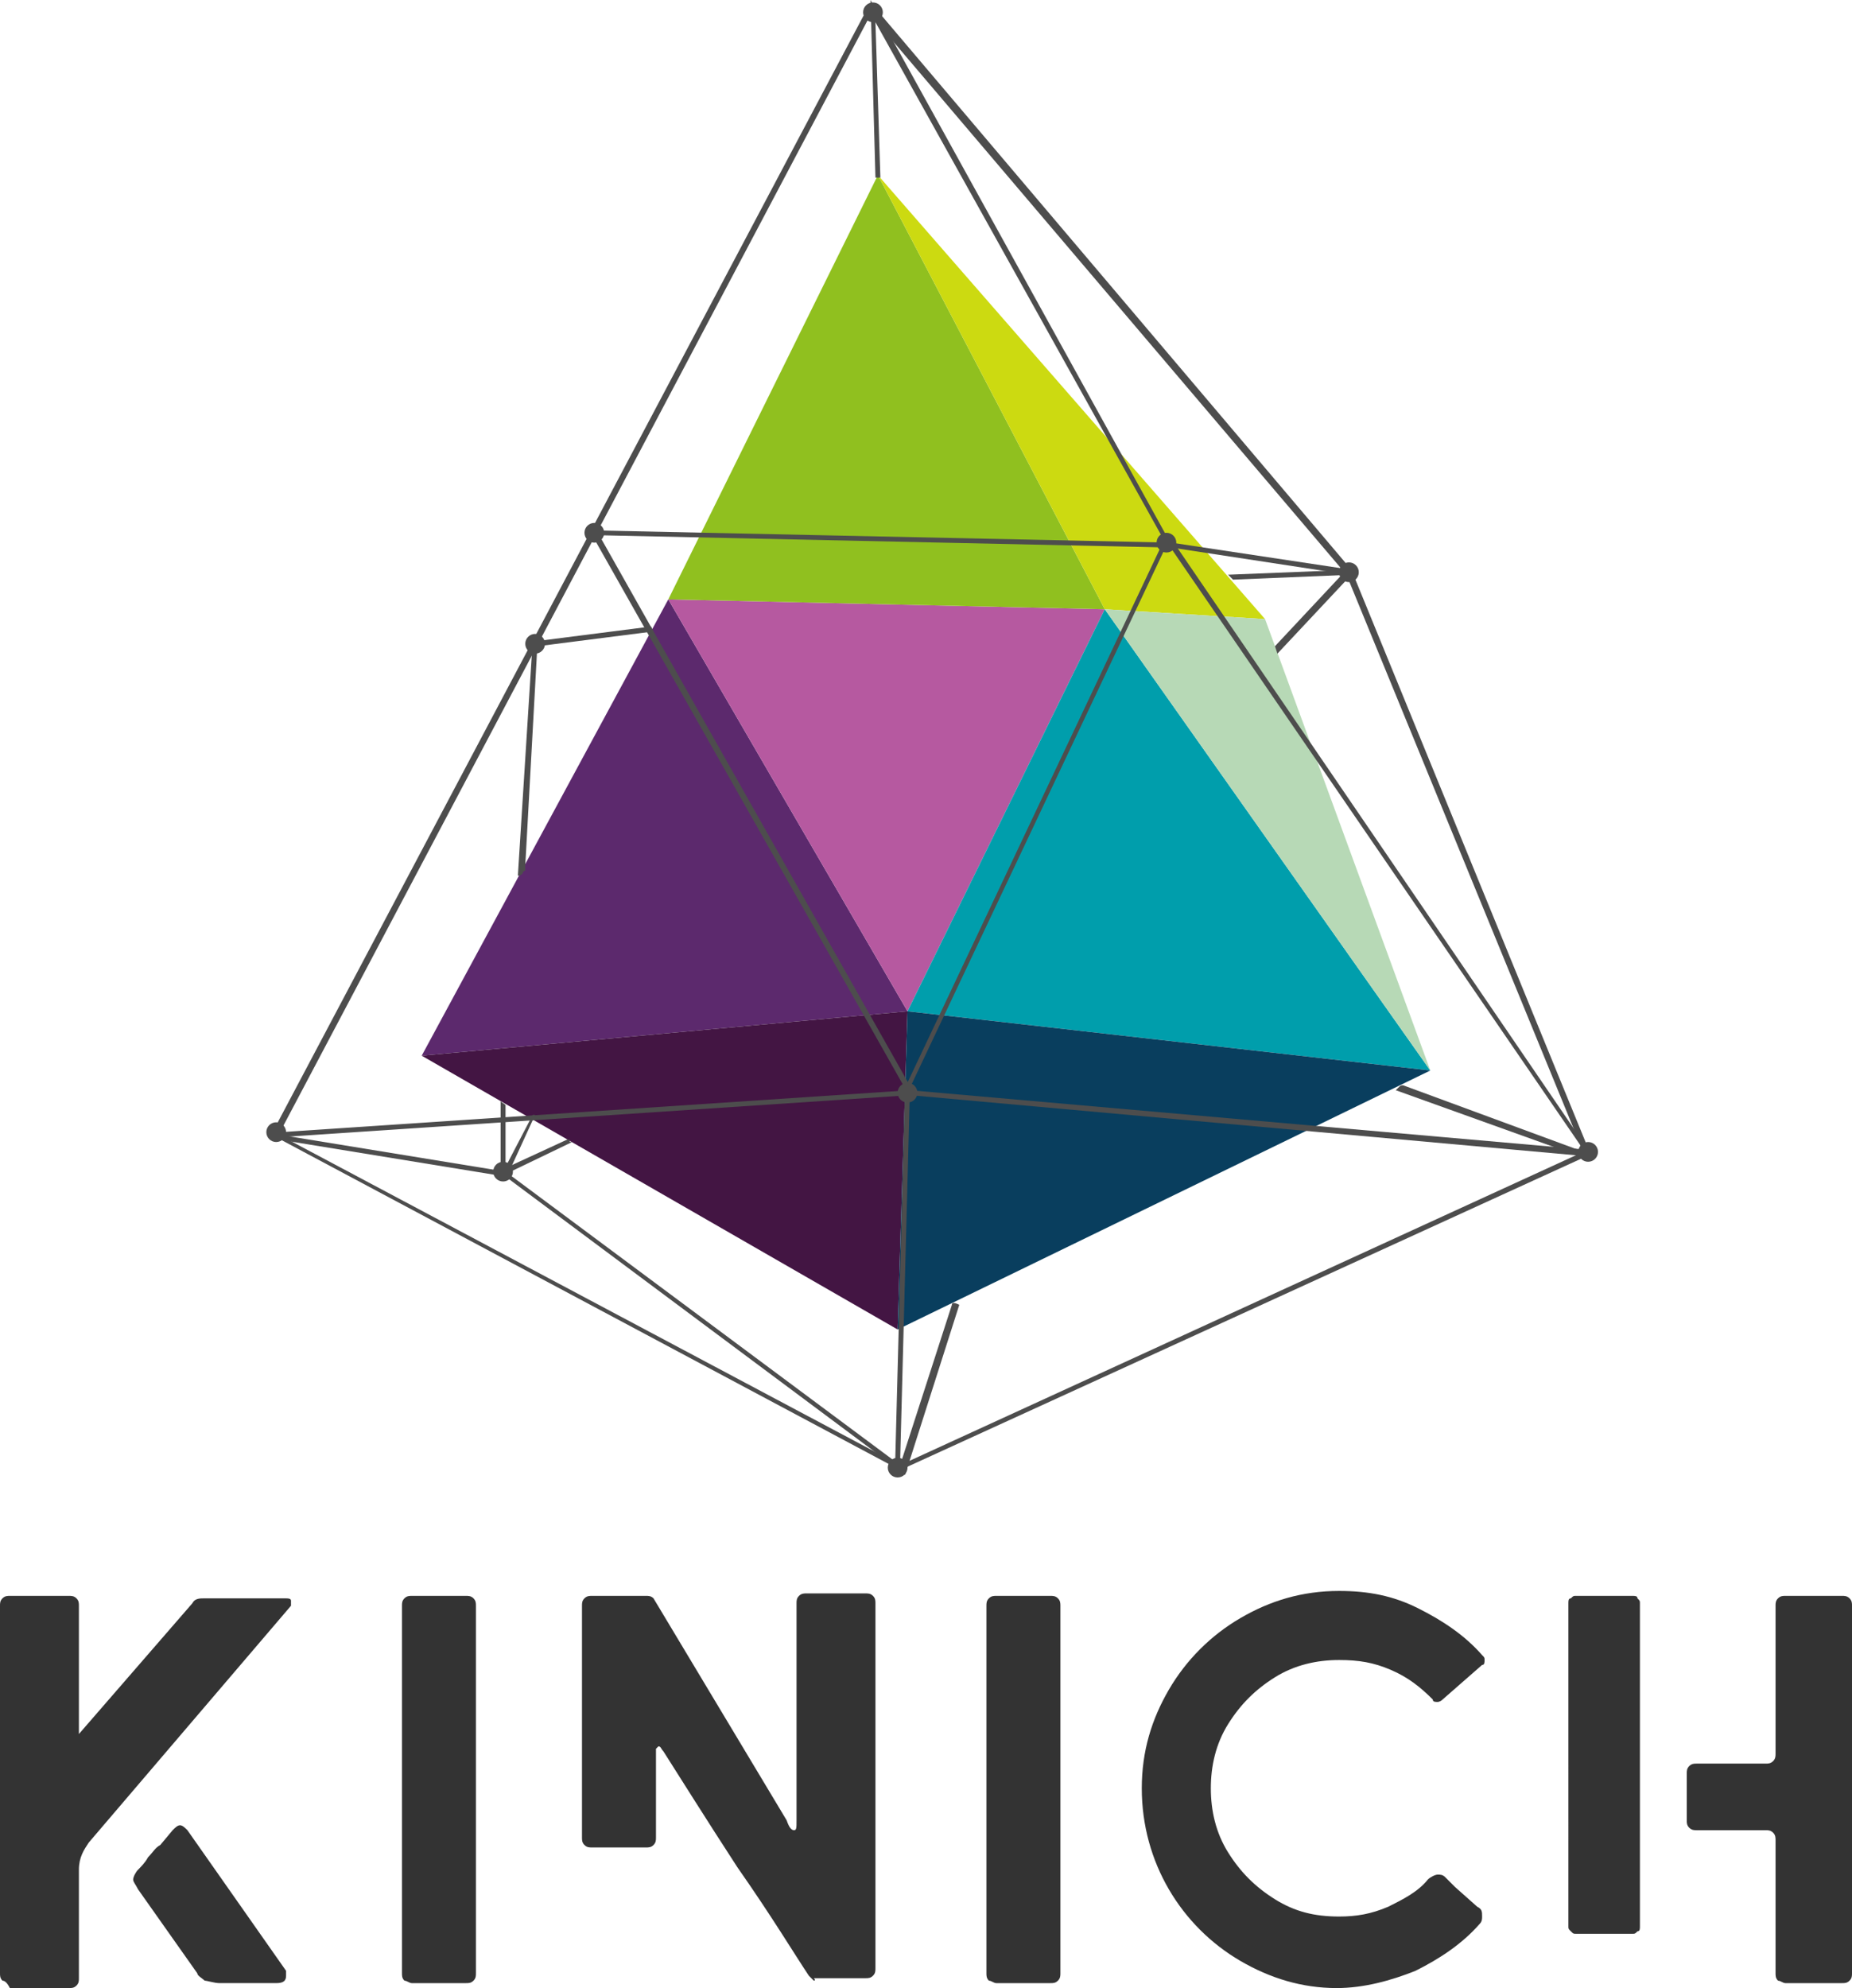
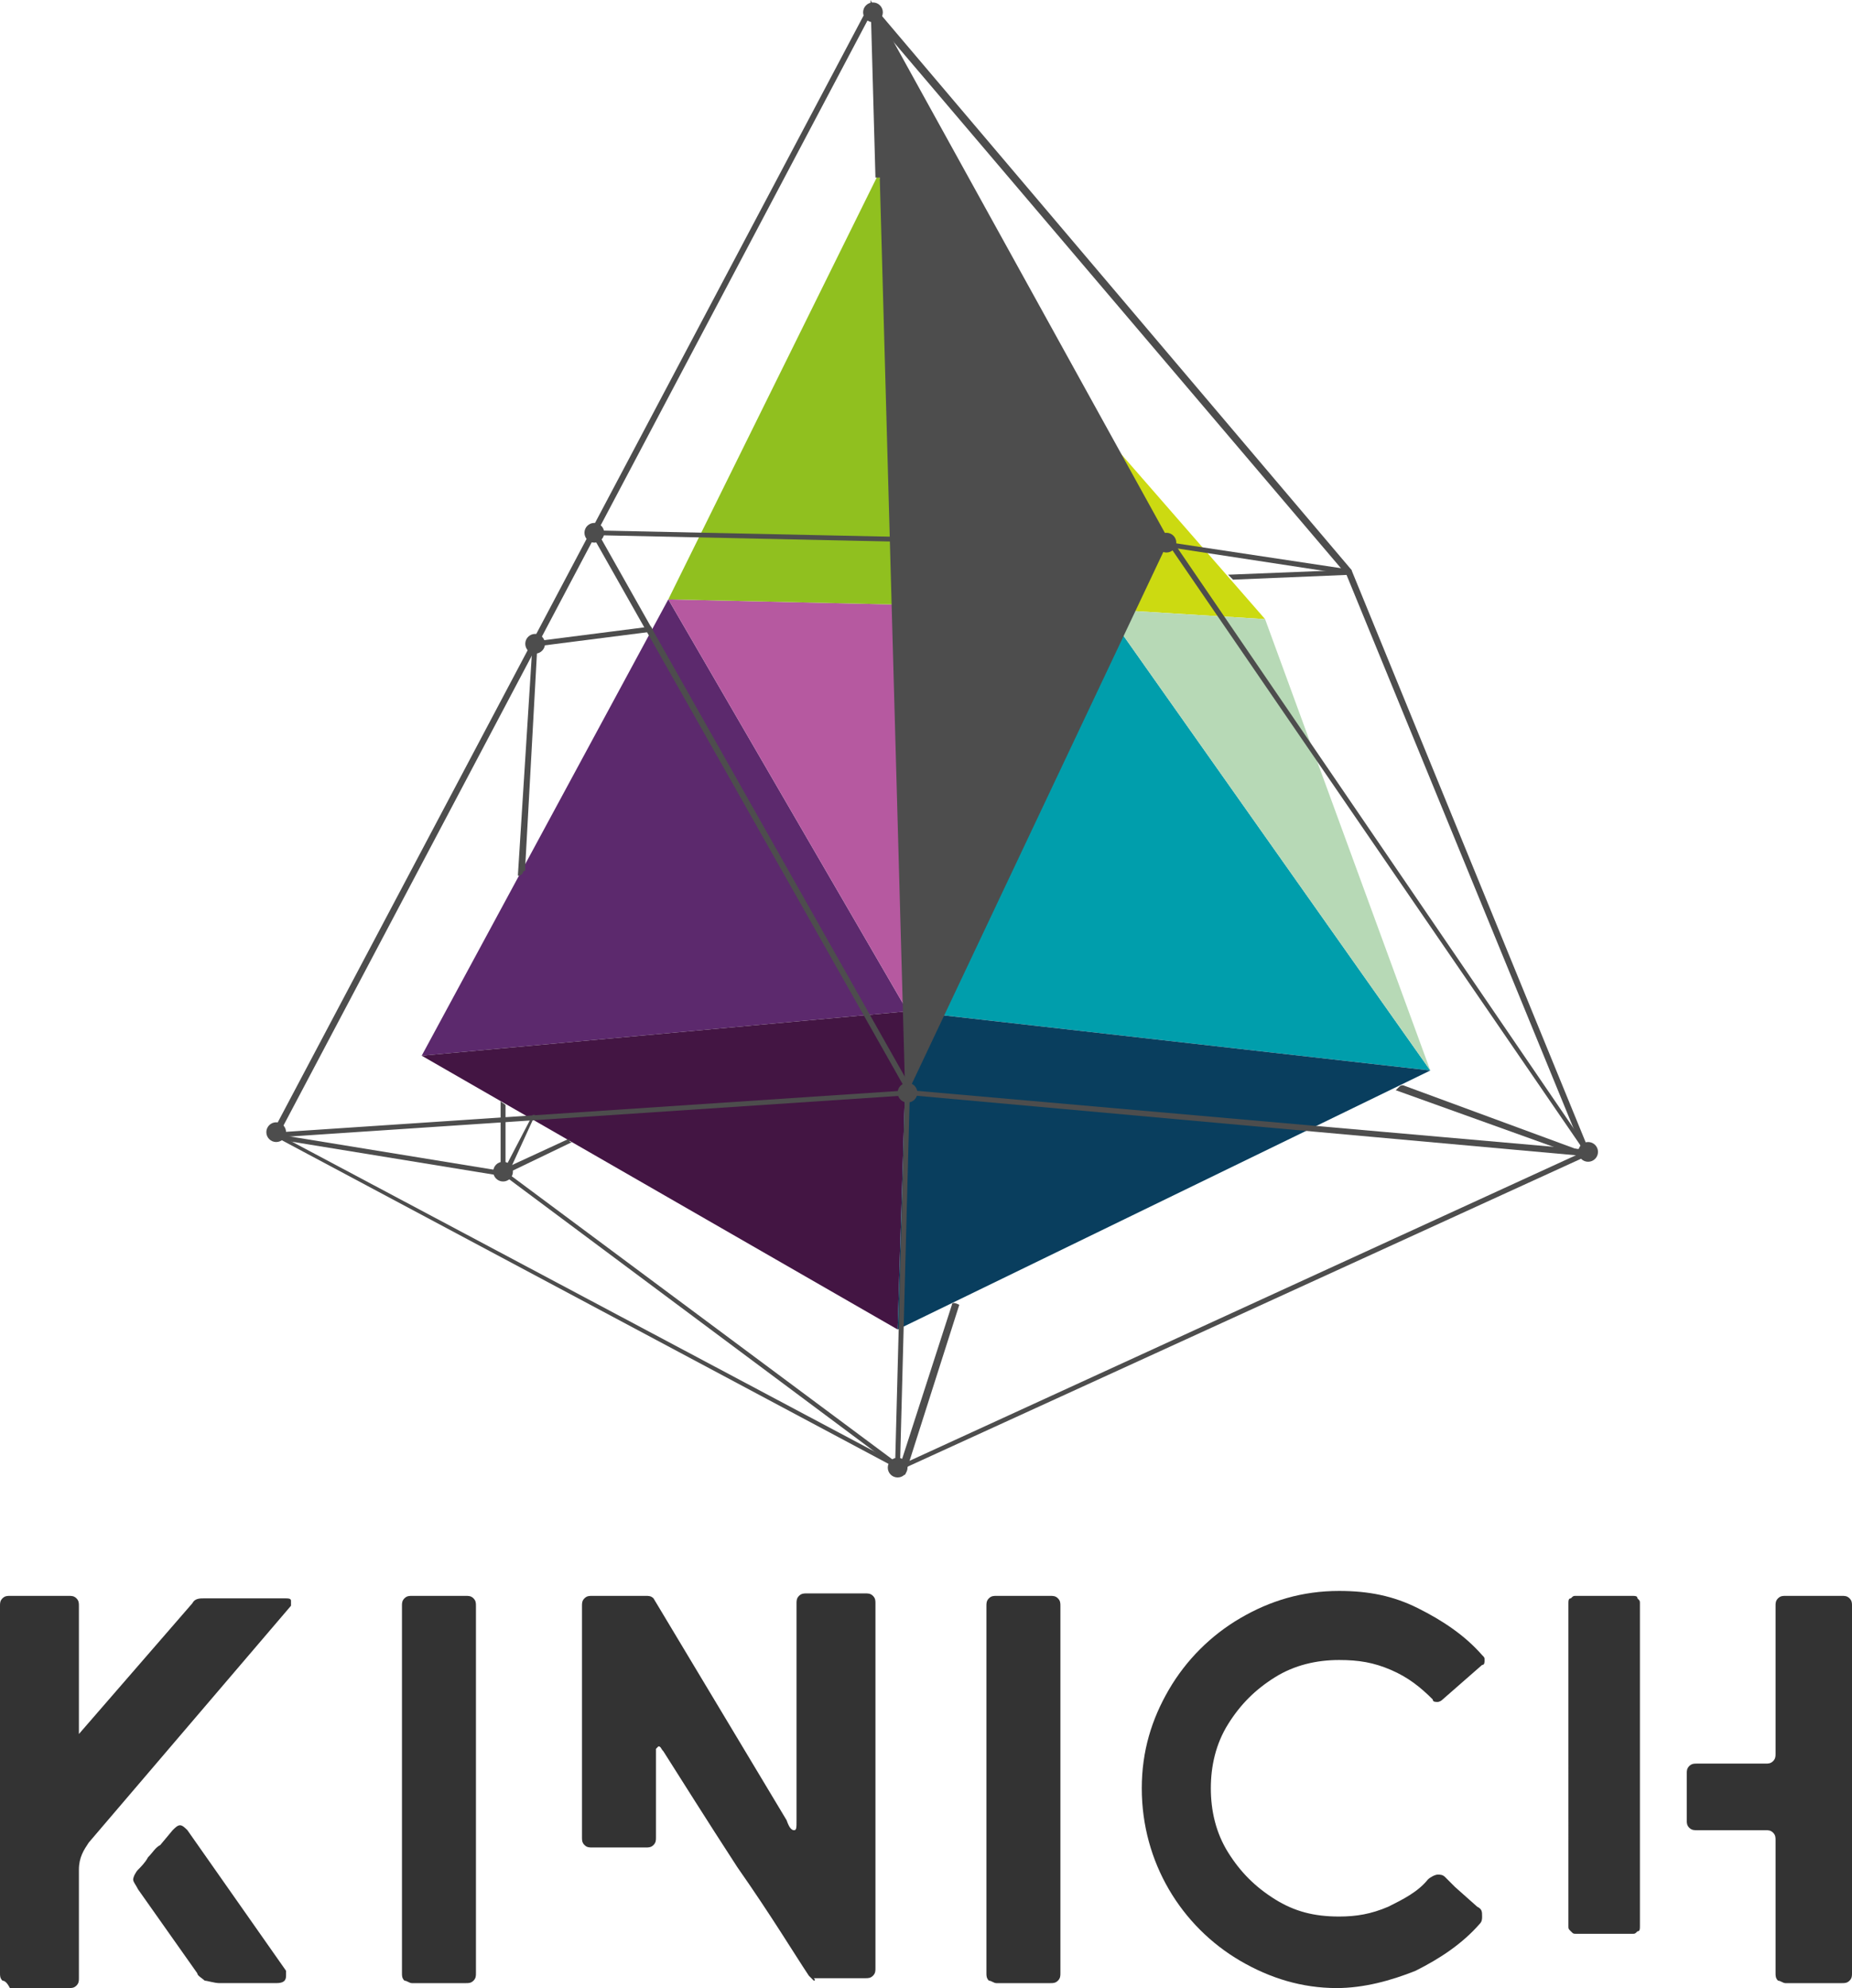
<svg xmlns="http://www.w3.org/2000/svg" version="1.1" id="Capa_1" x="0px" y="0px" viewBox="0 0 75.1 80.6" style="enable-background:new 0 0 75.1 80.6;" xml:space="preserve">
  <style type="text/css">
	.st0{display:none;}
	.st1{display:inline;}
	.st2{display:none;fill:#FFFFFF;}
	.st3{fill:#333333;}
	.st4{fill:#5C296D;}
	.st5{fill:#B659A0;}
	.st6{fill:#009EAC;}
	.st7{fill:#90C01F;}
	.st8{fill:#431543;}
	.st9{fill:#093E5E;}
	.st10{fill:#CCDA11;}
	.st11{fill:#B7D9B6;}
	.st12{fill:#4D4D4D;}
	.st13{fill:#4D4D4D;stroke:#000000;stroke-miterlimit:10;}
</style>
  <g class="st0">
    <rect x="-138.8" y="-31.9" class="st1" width="353" height="187" />
-     <path class="st1" d="M213.7-31.4v186h-352v-186H213.7 M214.7-32.4h-354v188h354V-32.4L214.7-32.4z" />
  </g>
  <polygon class="st2" points="214.5,-32.2 37.5,155.5 -139.4,-32.2 " />
  <g>
    <g>
      <path class="st3" d="M0.1,80.3C0,80.2,0,80.1,0,80V65.1c0-0.1,0-0.2,0.1-0.3s0.2-0.1,0.3-0.1h2.4c0.1,0,0.2,0,0.3,0.1    c0.1,0.1,0.1,0.2,0.1,0.3v5.2L7.8,65c0.1-0.2,0.3-0.2,0.5-0.2h3.2c0.2,0,0.3,0,0.3,0.1c0,0.1,0,0.1,0,0.2l-8.2,9.6    c-0.2,0.3-0.4,0.6-0.4,1.1v4.4c0,0.1,0,0.2-0.1,0.3c-0.1,0.1-0.2,0.1-0.3,0.1H0.4C0.3,80.4,0.2,80.3,0.1,80.3z M8.3,80.3    C8.2,80.2,8,80.1,8,80l-2.4-3.4c-0.1-0.2-0.2-0.3-0.2-0.4c0-0.1,0.1-0.3,0.2-0.4c0.1-0.1,0.3-0.3,0.4-0.5c0.2-0.2,0.3-0.4,0.5-0.5    L7,74.2C7.1,74.1,7.2,74,7.3,74s0.2,0.1,0.3,0.2l4,5.7c0,0.1,0,0.1,0,0.2c0,0.2-0.1,0.3-0.4,0.3H8.9C8.7,80.4,8.4,80.3,8.3,80.3z" />
      <path class="st3" d="M16.4,80.3c-0.1-0.1-0.1-0.2-0.1-0.3V65.1c0-0.1,0-0.2,0.1-0.3s0.2-0.1,0.3-0.1h2.2c0.1,0,0.2,0,0.3,0.1    c0.1,0.1,0.1,0.2,0.1,0.3V80c0,0.1,0,0.2-0.1,0.3s-0.2,0.1-0.3,0.1h-2.2C16.6,80.4,16.5,80.3,16.4,80.3z" />
      <path class="st3" d="M33,80.3c0,0-0.1-0.1-0.2-0.2c-0.6-0.9-1.5-2.4-2.9-4.4c-1.3-2-2.3-3.6-3-4.7c-0.1-0.1-0.1-0.2-0.2-0.2    c0,0,0,0-0.1,0.1c0,0.1,0,0.1,0,0.1v3.5c0,0.1,0,0.2-0.1,0.3s-0.2,0.1-0.3,0.1H24c-0.1,0-0.2,0-0.3-0.1c-0.1-0.1-0.1-0.2-0.1-0.3    v-9.4c0-0.1,0-0.2,0.1-0.3s0.2-0.1,0.3-0.1h2.2c0.1,0,0.2,0,0.3,0.1l5.4,9c0.1,0.3,0.2,0.4,0.3,0.4s0.1-0.1,0.1-0.4V65    c0-0.1,0-0.2,0.1-0.3s0.2-0.1,0.3-0.1h2.4c0.1,0,0.2,0,0.3,0.1c0.1,0.1,0.1,0.2,0.1,0.3v14.8c0,0.1,0,0.2-0.1,0.3    c-0.1,0.1-0.2,0.1-0.3,0.1H33l0,0l0,0C33.1,80.3,33,80.3,33,80.3z" />
      <path class="st3" d="M40.1,80.3C40,80.2,40,80.1,40,80V65.1c0-0.1,0-0.2,0.1-0.3s0.2-0.1,0.3-0.1h2.2c0.1,0,0.2,0,0.3,0.1    C43,64.9,43,65,43,65.1V80c0,0.1,0,0.2-0.1,0.3s-0.2,0.1-0.3,0.1h-2.2C40.3,80.4,40.2,80.3,40.1,80.3z" />
      <path class="st3" d="M50.3,79.5c-1.2-0.7-2.2-1.7-2.9-2.9c-0.7-1.2-1.1-2.6-1.1-4.1s0.4-2.8,1.1-4c0.7-1.2,1.7-2.2,2.9-2.9    c1.2-0.7,2.5-1.1,4-1.1c1.2,0,2.2,0.2,3.2,0.7s1.9,1.1,2.6,1.9c0.1,0.1,0.1,0.1,0.1,0.2c0,0.1,0,0.2-0.1,0.2l-1.6,1.4    C58.4,69,58.3,69,58.3,69c-0.1,0-0.2,0-0.2-0.1c-0.5-0.5-1-0.9-1.7-1.2c-0.7-0.3-1.3-0.4-2.1-0.4c-0.9,0-1.8,0.2-2.6,0.7    s-1.4,1.1-1.9,1.9s-0.7,1.7-0.7,2.6c0,0.9,0.2,1.8,0.7,2.6s1.1,1.4,1.9,1.9c0.8,0.5,1.6,0.7,2.6,0.7c0.7,0,1.3-0.1,2-0.4    c0.6-0.3,1.2-0.6,1.6-1.1c0.1-0.1,0.3-0.2,0.4-0.2c0.1,0,0.2,0,0.3,0.1l0.4,0.4l0.9,0.8c0.2,0.1,0.2,0.2,0.2,0.4    c0,0.1,0,0.2-0.1,0.3c-0.7,0.8-1.6,1.4-2.6,1.9c-1,0.4-2.1,0.7-3.2,0.7C52.8,80.6,51.5,80.2,50.3,79.5z" />
      <path class="st3" d="M63.7,78.3c-0.1-0.1-0.1-0.1-0.1-0.2V65c0-0.1,0-0.2,0.1-0.2c0.1-0.1,0.1-0.1,0.2-0.1h2.3    c0.1,0,0.2,0,0.2,0.1c0.1,0.1,0.1,0.1,0.1,0.2v13.1c0,0.1,0,0.2-0.1,0.2c-0.1,0.1-0.1,0.1-0.2,0.1h-2.3    C63.8,78.4,63.8,78.4,63.7,78.3z M72.1,80.3C72,80.2,72,80.1,72,80v-5.4c0-0.1,0-0.2-0.1-0.3c-0.1-0.1-0.2-0.1-0.3-0.1h-2.8    c-0.1,0-0.2,0-0.3-0.1c-0.1-0.1-0.1-0.2-0.1-0.3v-1.9c0-0.1,0-0.2,0.1-0.3s0.2-0.1,0.3-0.1h2.8c0.1,0,0.2,0,0.3-0.1    c0.1-0.1,0.1-0.2,0.1-0.3v-6c0-0.1,0-0.2,0.1-0.3s0.2-0.1,0.3-0.1h2.3c0.1,0,0.2,0,0.3,0.1c0.1,0.1,0.1,0.2,0.1,0.3V80    c0,0.1,0,0.2-0.1,0.3s-0.2,0.1-0.3,0.1h-2.3C72.3,80.4,72.2,80.3,72.1,80.3z" />
    </g>
    <polygon class="st4" points="17.1,42.8 27.1,24.3 36.8,41  " />
    <polygon class="st5" points="27.1,24.3 44.8,24.7 36.8,41  " />
    <polygon class="st6" points="36.8,41 44.8,24.7 58,43.4  " />
    <polygon class="st7" points="27.1,24.3 35.6,7.1 44.8,24.7  " />
    <polygon class="st8" points="36.8,41 36.4,53.9 17.1,42.8  " />
    <polygon class="st9" points="36.4,53.9 36.8,41 58,43.4  " />
    <polygon class="st10" points="35.6,7.1 51.3,25.1 44.8,24.7  " />
    <polygon class="st11" points="44.8,24.7 51.3,25.1 58,43.4  " />
    <g>
      <g>
        <path class="st12" d="M21.2,35.4L21.2,35.4c0-0.1,0.1-0.1,0.1-0.1c0-0.1,0-0.1,0-0.2l0.5-9.1h-0.2L21,35.5     C21.1,35.5,21.1,35.5,21.2,35.4C21.2,35.5,21.2,35.5,21.2,35.4z" />
      </g>
      <g>
        <polygon class="st12" points="50,23.5 49.8,23.3 54.8,23.1 54.8,23.3    " />
      </g>
      <g>
-         <polygon class="st12" points="51.8,26.5 51.7,26.2 54.6,23.1 54.8,23.3    " />
-       </g>
+         </g>
      <g>
        <path class="st12" d="M56.9,44C56.8,44,56.8,44,56.9,44c-0.1,0-0.1,0-0.2,0.1l-0.1,0.1l7.8,2.8l0.1-0.2L56.9,44z" />
      </g>
      <g>
        <path class="st12" d="M20.3,44.6v2.9h0.2v-2.7C20.4,44.7,20.3,44.7,20.3,44.6z" />
      </g>
      <g>
        <path class="st12" d="M21.7,45.2L21.7,45.2L21.7,45.2c-0.1,0-0.1,0-0.1,0l0,0l-1.2,2.3l0.2,0.1L21.7,45.2L21.7,45.2z" />
      </g>
      <g>
        <path class="st12" d="M23.2,46.3L23.2,46.3c-0.1,0-0.1,0-0.1-0.1c0,0,0,0-0.1,0l-2.6,1.2l0.1,0.2L23.2,46.3L23.2,46.3z" />
      </g>
      <g>
        <path class="st12" d="M11.1,45.6" />
      </g>
      <g>
        <path class="st12" d="M50.7,53.2" />
      </g>
      <g>
        <path class="st12" d="M36.5,59.6L36.5,59.6L11,46L35.3,0.1l19.5,23l9.7,23.7L36.5,59.6z M11.3,46l25.2,13.4l27.7-12.7l-9.6-23.4     L35.3,0.6L11.3,46z" />
      </g>
      <g>
        <path class="st12" d="M38.6,52.9C38.6,52.9,38.5,52.9,38.6,52.9l-2.1,6.5l-16-11.9l0,0L11.3,46v0.2l9.2,1.5l16.1,12l0.1,0.1     l2.2-6.9l0,0C38.7,52.8,38.6,52.8,38.6,52.9z" />
      </g>
      <g>
-         <path class="st12" d="M35.3,0l0.2,7.2h0.1h0.1l-0.2-6.3l11.7,21L36.7,44.1l0,0l-0.4,15.2h0.2l0.4-15.2l10.5-22.2l0,0L35.3,0z" />
+         <path class="st12" d="M35.3,0l0.2,7.2h0.1h0.1l-0.2-6.3L36.7,44.1l0,0l-0.4,15.2h0.2l0.4-15.2l10.5-22.2l0,0L35.3,0z" />
      </g>
      <g>
        <polygon class="st12" points="36.8,44.3 23.9,21.5 47.5,22 54.8,23.1 54.7,23.3 47.5,22.2 24.3,21.7 37,44.2    " />
      </g>
      <g>
        <polygon class="st12" points="64.6,46.9 36.9,44.4 11.4,46.1 11.4,45.9 36.9,44.2 64.2,46.6 47.4,22.1 47.6,22    " />
      </g>
      <g>
        <path class="st13" d="M64.4,46.7" />
      </g>
      <g>
        <polygon class="st12" points="21.8,26.2 21.7,26 26.4,25.4 26.5,25.6    " />
      </g>
      <g>
        <circle class="st12" cx="35.4" cy="0.5" r="0.4" />
      </g>
      <g>
        <circle class="st12" cx="24.1" cy="21.6" r="0.4" />
      </g>
      <g>
        <circle class="st12" cx="21.7" cy="26.1" r="0.4" />
      </g>
      <g>
        <circle class="st12" cx="11.2" cy="45.9" r="0.4" />
      </g>
      <g>
        <circle class="st12" cx="20.4" cy="47.5" r="0.4" />
      </g>
      <g>
        <circle class="st12" cx="36.4" cy="59.5" r="0.4" />
      </g>
      <g>
        <circle class="st12" cx="64.4" cy="46.7" r="0.4" />
      </g>
      <g>
        <circle class="st12" cx="36.8" cy="44.3" r="0.4" />
      </g>
      <g>
        <circle class="st12" cx="47.3" cy="22" r="0.4" />
      </g>
      <g>
-         <circle class="st12" cx="54.7" cy="23.2" r="0.4" />
-       </g>
+         </g>
    </g>
  </g>
</svg>